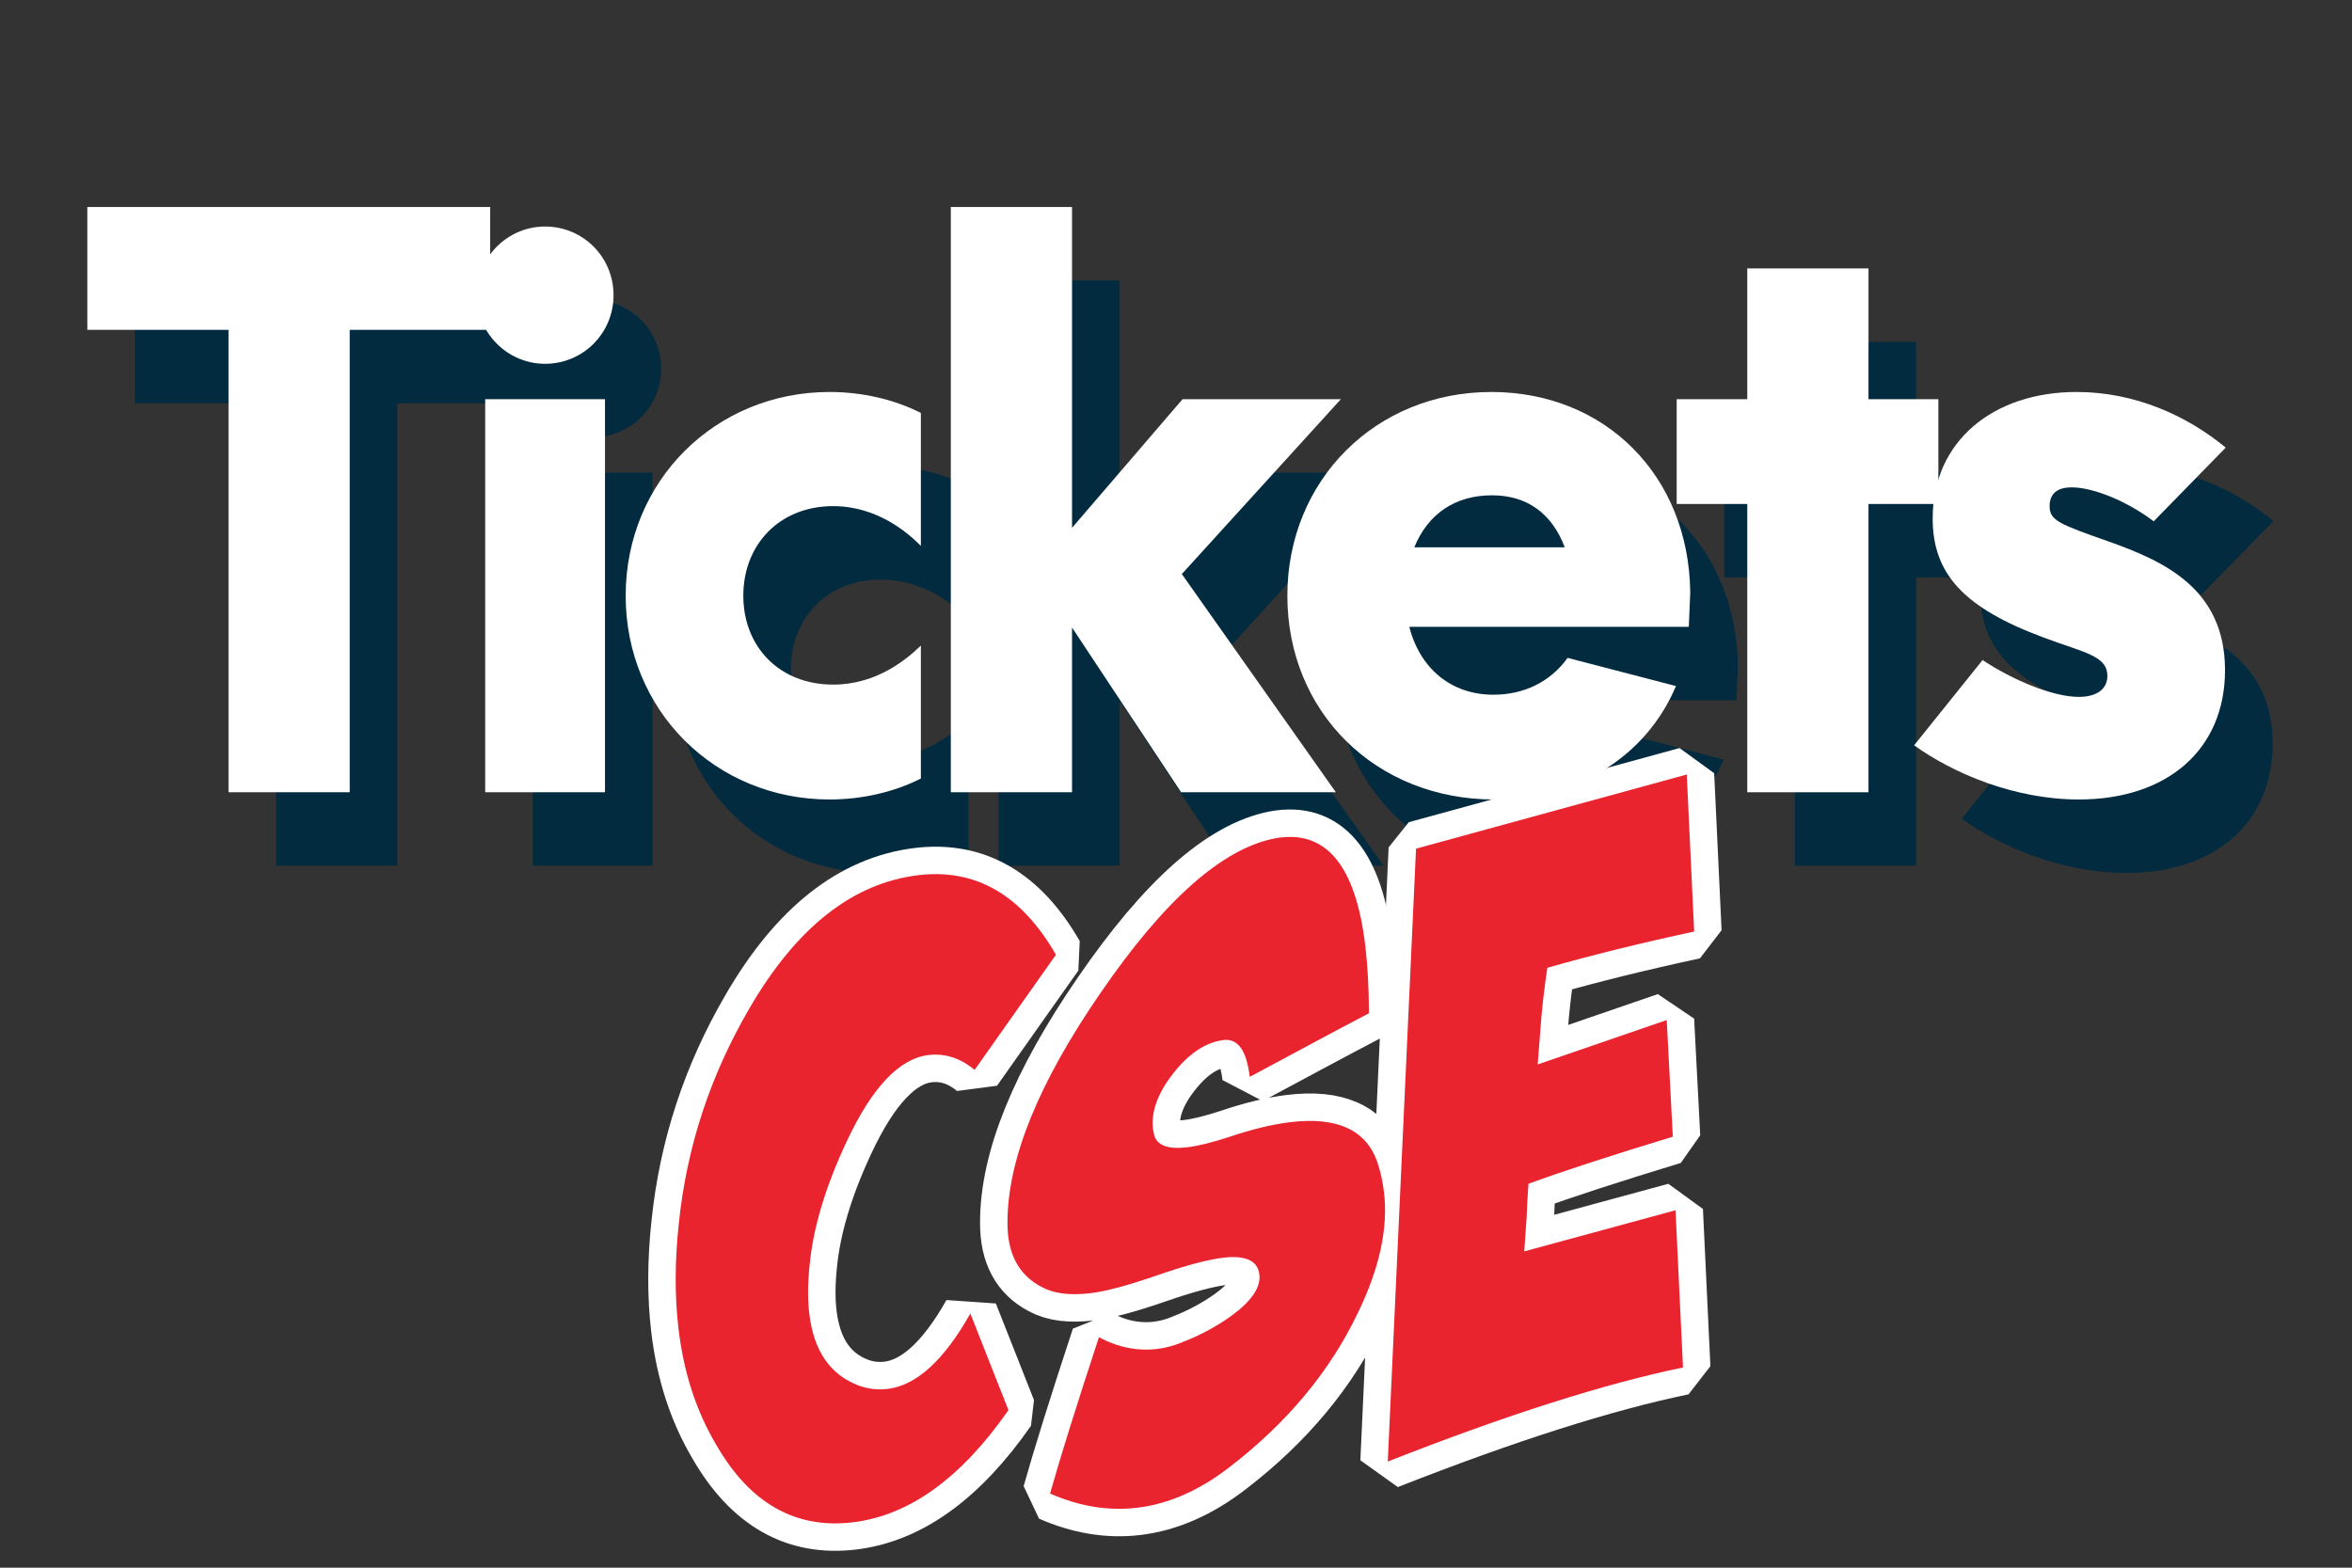
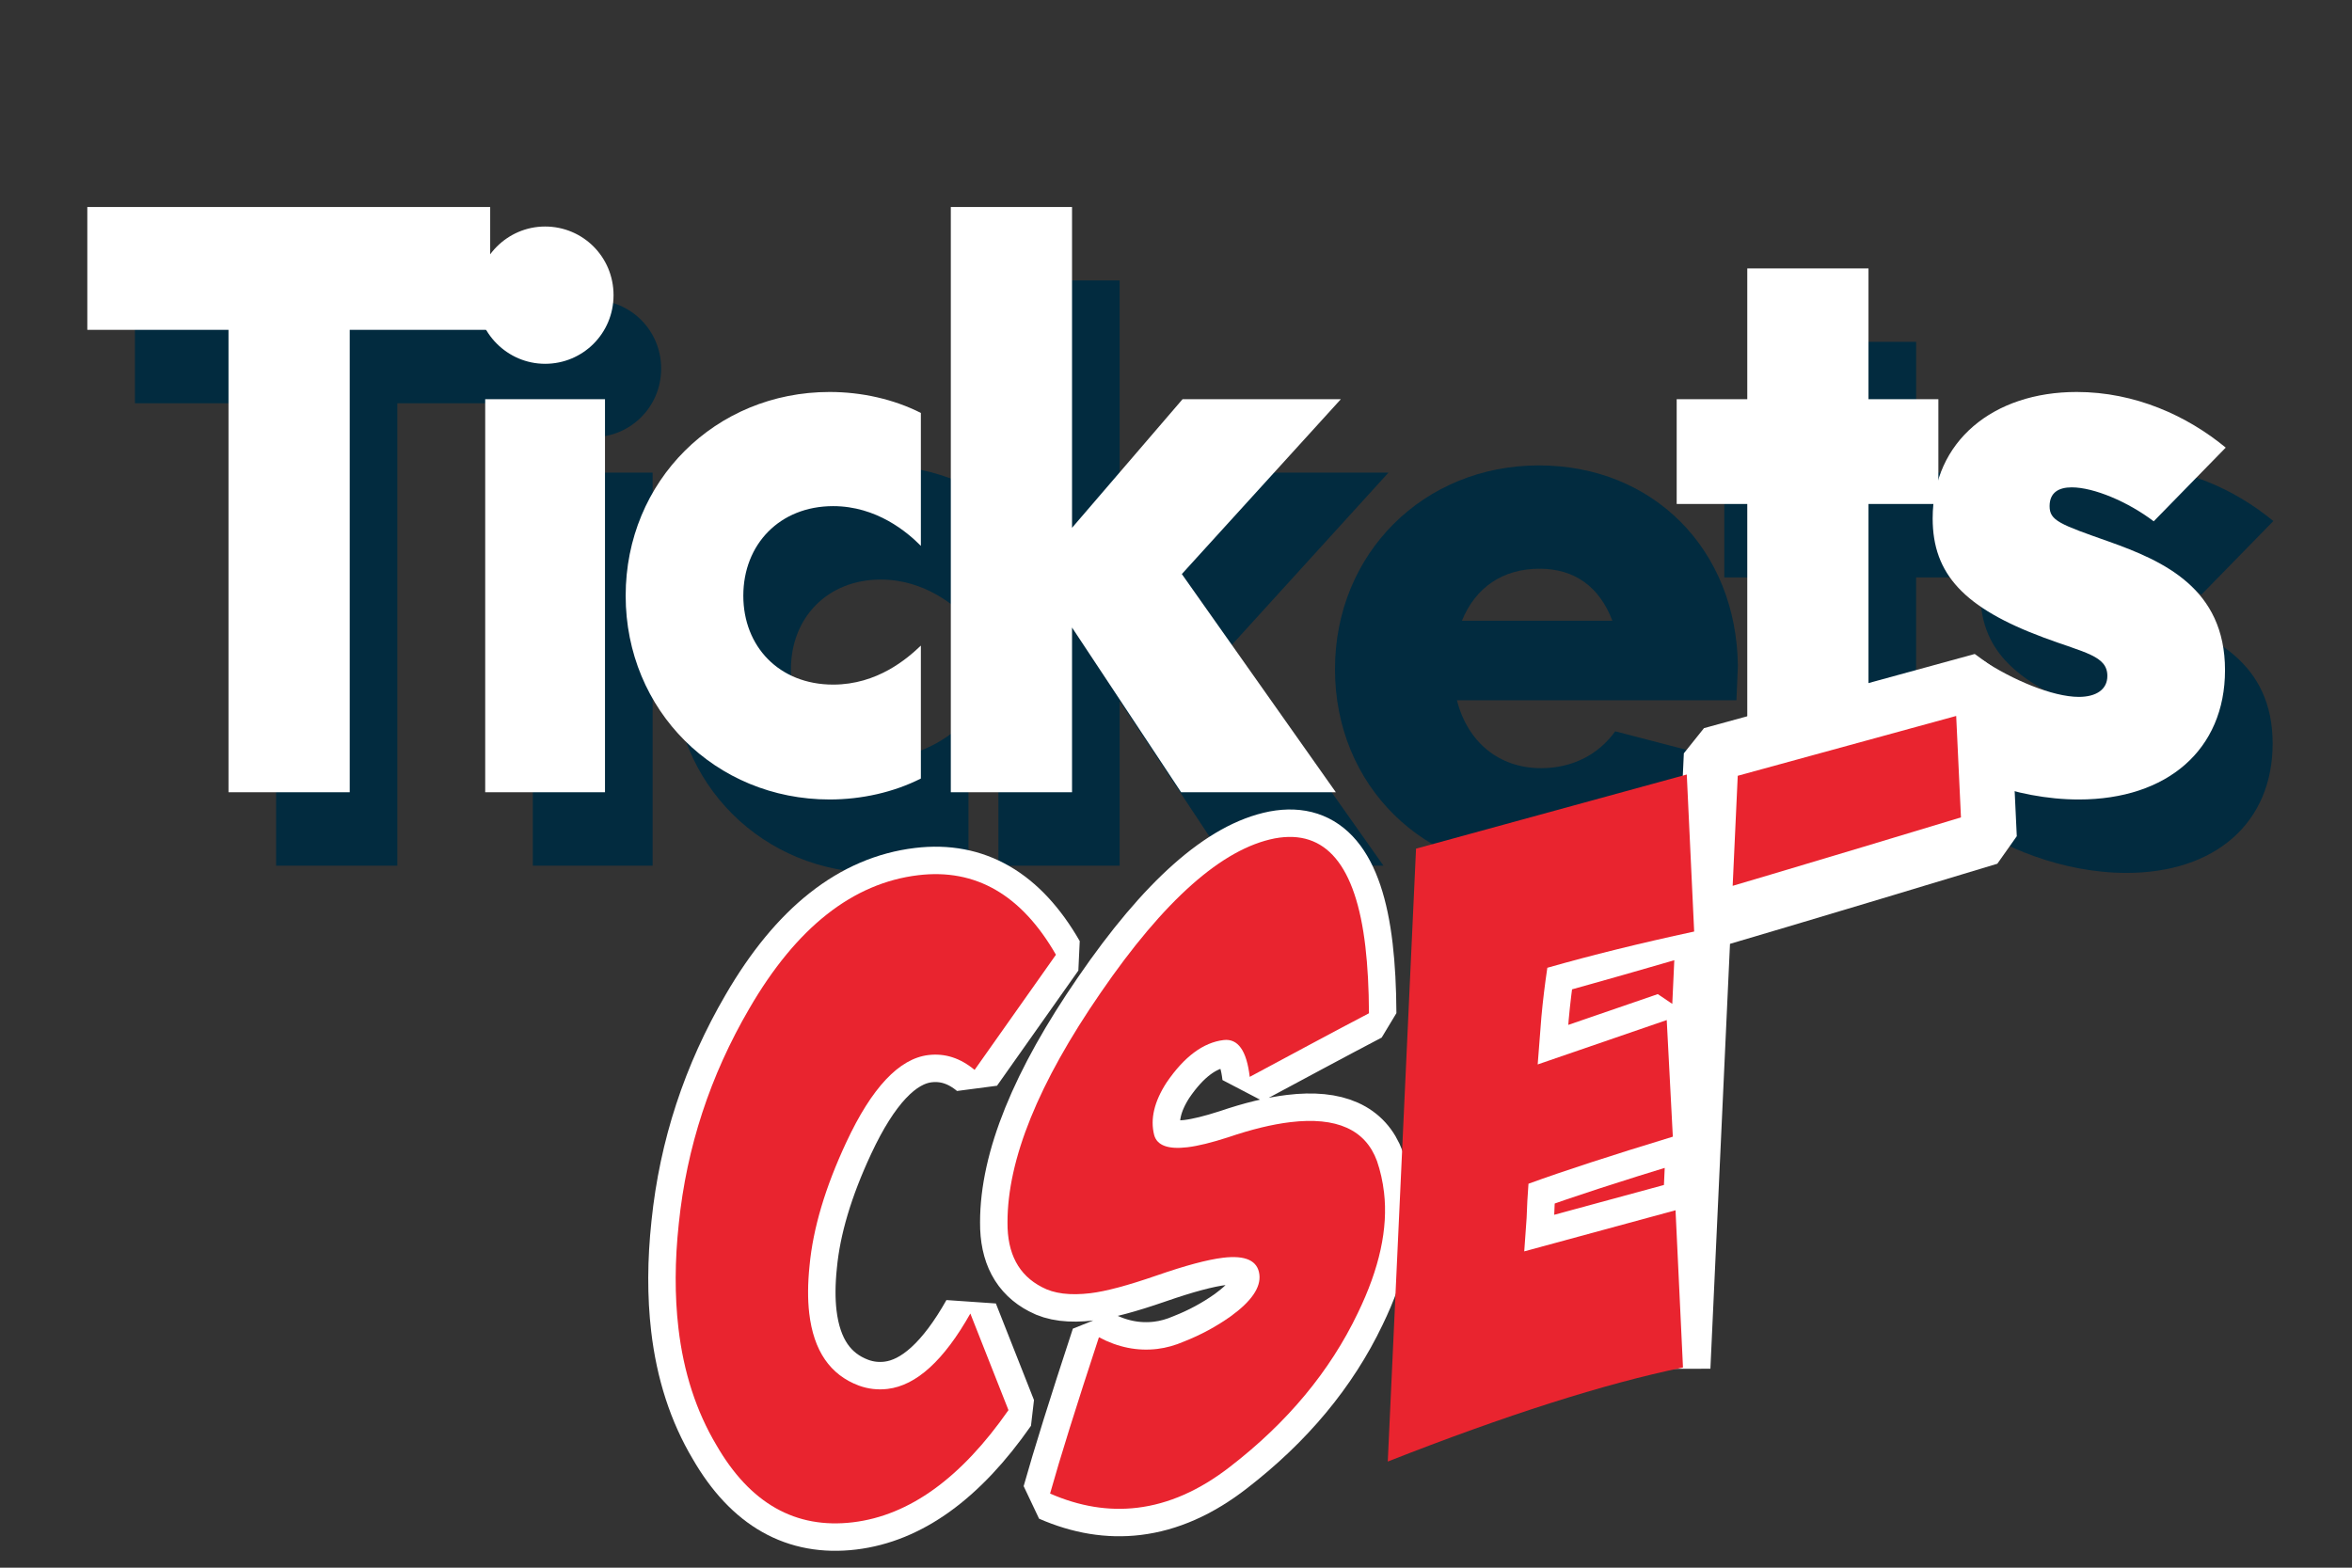
<svg xmlns="http://www.w3.org/2000/svg" version="1.1" x="0px" y="0px" width="600px" height="400px" viewBox="-22.275 -52.819 600 400" enable-background="new -22.275 -52.819 600 400" xml:space="preserve">
  <rect x="-22.275" y="-52.819" width="600" height="400" fill="#333333" stroke="none" />
  <defs>
</defs>
  <path fill="#022B3F" d="M48.165,50.075H12.148V18.734h102.773v31.341H79.087v117.988H48.165V50.075z" />
  <path fill="#022B3F" d="M111.467,41.226c0-9.586,7.822-17.514,17.462-17.514s17.462,7.743,17.462,17.514S138.57,58.74,128.929,58.74  S111.467,50.812,111.467,41.226z M113.649,67.773h30.559v100.29h-30.559V67.773z" />
  <path fill="#022B3F" d="M149.483,117.918c0-29.312,22.919-51.989,52.023-51.989c8.185,0,16.371,1.844,23.284,5.347v33.921  c-3.457-3.502-11.278-10.14-22.375-10.14c-13.643,0-22.919,9.771-22.919,22.86c0,12.905,9.095,22.676,22.919,22.676  c11.278,0,18.917-6.637,22.375-9.955v33.921c-6.913,3.503-15.099,5.347-23.284,5.347  C172.402,169.907,149.483,147.231,149.483,117.918z" />
  <path fill="#022B3F" d="M291.363,112.388l39.29,55.676h-39.472l-27.831-42.033v42.033h-30.923V18.734h30.923v81.854l28.194-32.815  h40.382L291.363,112.388z" />
  <path fill="#022B3F" d="M421.057,116.997v0.185l-0.363,8.665h-71.305c2.729,10.693,10.731,17.33,21.464,17.33  c7.821,0,14.552-3.318,18.918-9.402l27.648,7.19c-7.64,18.067-25.284,28.944-46.385,28.944c-30.195,0-52.751-22.307-52.751-51.989  c0-29.497,22.556-51.989,52.023-51.989C399.411,65.93,420.693,87.315,421.057,116.997z M350.662,105.566h38.381  c-3.274-8.665-9.641-13.273-18.554-13.273C361.03,92.293,354.118,97.086,350.662,105.566z" />
  <path fill="#022B3F" d="M435.607,94.505H417.6V67.773h18.008V34.405h30.923v33.369h17.826v26.732H466.53v73.558h-30.923V94.505z" />
  <path fill="#022B3F" d="M478.171,156.08l17.463-21.754c7.458,4.978,17.826,9.402,24.557,9.402c4.365,0,7.275-1.844,7.275-5.347  c0-5.162-5.82-5.899-16.188-9.771c-20.373-7.559-28.377-16.224-28.377-30.419c0-19.726,15.462-32.263,36.744-32.263  c14.916,0,28.194,6.084,38.017,14.196L539.29,98.93c-6.549-4.978-15.28-8.665-20.919-8.665c-3.274,0-5.639,1.291-5.639,4.793  c0,3.687,2.546,4.609,15.098,9.034c14.006,4.978,29.649,11.983,29.649,32.815c0,20.279-14.733,33-37.289,33  C503.819,169.907,488.176,163.271,478.171,156.08z" />
  <path fill="#FFFFFF" d="M36.016,31.341H0V0h102.773v31.341H66.939v117.988H36.016V31.341z" />
  <path fill="#FFFFFF" d="M99.318,22.492c0-9.586,7.822-17.514,17.462-17.514s17.462,7.743,17.462,17.514s-7.822,17.514-17.462,17.514  S99.318,32.078,99.318,22.492z M101.501,49.039h30.559v100.29h-30.559V49.039z" />
  <path fill="#FFFFFF" d="M137.334,99.184c0-29.312,22.919-51.989,52.023-51.989c8.185,0,16.371,1.844,23.284,5.347v33.921  c-3.457-3.502-11.278-10.14-22.375-10.14c-13.643,0-22.919,9.771-22.919,22.86c0,12.905,9.095,22.676,22.919,22.676  c11.278,0,18.917-6.637,22.375-9.955v33.921c-6.913,3.503-15.099,5.347-23.284,5.347  C160.254,151.173,137.334,128.497,137.334,99.184z" />
  <path fill="#FFFFFF" d="M279.215,93.653l39.29,55.676h-39.472l-27.831-42.033v42.033h-30.923V0h30.923v81.854l28.194-32.815h40.382  L279.215,93.653z" />
-   <path fill="#FFFFFF" d="M408.908,98.262v0.185l-0.363,8.665H337.24c2.729,10.693,10.731,17.33,21.464,17.33  c7.821,0,14.552-3.318,18.918-9.402l27.648,7.19c-7.64,18.067-25.284,28.944-46.385,28.944c-30.195,0-52.751-22.307-52.751-51.989  c0-29.497,22.556-51.989,52.023-51.989C387.263,47.195,408.545,68.581,408.908,98.262z M338.514,86.832h38.381  c-3.274-8.665-9.641-13.273-18.554-13.273C348.882,73.559,341.97,78.352,338.514,86.832z" />
  <path fill="#FFFFFF" d="M423.459,75.771h-18.008V49.039h18.008V15.67h30.923v33.369h17.826v26.732h-17.826v73.558h-30.923V75.771z" />
  <path fill="#FFFFFF" d="M466.022,137.346l17.463-21.754c7.458,4.978,17.826,9.402,24.557,9.402c4.365,0,7.275-1.844,7.275-5.347  c0-5.162-5.82-5.899-16.188-9.771c-20.373-7.559-28.377-16.224-28.377-30.419c0-19.726,15.462-32.263,36.744-32.263  c14.916,0,28.194,6.084,38.017,14.196l-18.371,18.804c-6.549-4.978-15.28-8.665-20.919-8.665c-3.274,0-5.639,1.291-5.639,4.793  c0,3.687,2.546,4.609,15.098,9.034c14.006,4.978,29.649,11.983,29.649,32.815c0,20.279-14.733,33-37.289,33  C491.671,151.173,476.027,144.536,466.022,137.346z" />
  <path fill="#E9242F" stroke="#FFFFFF" stroke-width="14" stroke-linejoin="bevel" d="M211.985,170.489  c14.631-1.755,26.336,5.013,35.112,20.298l-20.751,29.385c-3.638-3.034-7.564-4.298-11.785-3.792  c-7.459,0.896-14.438,8.313-20.942,22.25c-5.366,11.489-8.491,21.986-9.377,31.49c-0.47,4.54-0.495,8.593-0.079,12.156  c1.116,9.556,5.328,15.702,12.64,18.439c2.383,0.872,4.843,1.153,7.376,0.85c7.313-0.877,14.344-7.285,21.081-19.23l9.726,24.645  c-12.098,17.359-25.322,26.896-39.673,28.618c-14.636,1.755-26.242-4.804-34.827-19.682c-5.145-8.635-8.377-18.587-9.692-29.854  c-0.966-8.269-0.934-17.165,0.094-26.69c2.007-19.471,8.003-37.758,17.99-54.863C180.872,183.84,195.239,172.498,211.985,170.489z" />
  <path fill="#E9242F" stroke="#FFFFFF" stroke-width="14" stroke-linejoin="bevel" d="M326.952,205.718  c-4.305,2.252-9.408,4.962-15.314,8.127l-15.104,8.103c-0.782-6.701-3.004-9.834-6.661-9.396  c-5.207,0.624-10.064,4.244-14.568,10.857c-3.144,4.861-4.191,9.325-3.145,13.391c0.738,2.66,3.568,3.693,8.494,3.103  c2.672-0.32,6.14-1.17,10.402-2.549c5.898-2.009,11.172-3.293,15.815-3.85c11.818-1.418,19.193,1.894,22.131,9.926  c0.86,2.5,1.461,5.176,1.794,8.026c1.065,9.128-1.162,19.373-6.684,30.734c-7.11,14.88-17.994,27.969-32.651,39.271  c-7.72,5.987-15.587,9.461-23.607,10.423c-7.317,0.878-14.734-0.329-22.251-3.62c2.516-8.979,6.672-22.273,12.463-39.887  c4.867,2.599,9.836,3.593,14.9,2.984c2.25-0.27,4.529-0.901,6.84-1.904c4.227-1.663,8.187-3.802,11.877-6.414  c5.26-3.81,7.702-7.355,7.318-10.637c-0.416-3.562-3.51-5.002-9.277-4.311c-3.941,0.473-9.579,1.982-16.913,4.523  c-7.337,2.544-12.976,4.051-16.913,4.523c-5.207,0.624-9.333,0.109-12.379-1.553c-5.921-3.049-8.844-8.553-8.777-16.516  c-0.018-16.049,7.9-35.576,23.761-58.593c16.213-23.634,31.019-36.761,44.409-39.38c12.984-2.426,20.692,6.773,23.124,27.592  C326.618,193.687,326.923,199.36,326.952,205.718z" />
-   <path fill="#E9242F" stroke="#FFFFFF" stroke-width="14" stroke-linejoin="bevel" d="M372.454,194.112  c-0.64,4.287-1.146,8.478-1.52,12.584l-0.94,12.078l32.918-11.322l1.553,29.757c-15.674,4.773-27.946,8.773-36.821,12.007  c-0.228,2.923-0.386,5.835-0.475,8.736l-0.607,8.521l38.594-10.489l1.902,40.114c-20.061,4.143-45.164,12.143-75.309,24.001  l7.209-156.381l69.066-18.92l1.885,40.069C396.265,187.803,383.78,190.883,372.454,194.112z" />
+   <path fill="#E9242F" stroke="#FFFFFF" stroke-width="14" stroke-linejoin="bevel" d="M372.454,194.112  c-0.64,4.287-1.146,8.478-1.52,12.584l-0.94,12.078l32.918-11.322l1.553,29.757c-15.674,4.773-27.946,8.773-36.821,12.007  c-0.228,2.923-0.386,5.835-0.475,8.736l-0.607,8.521l38.594-10.489l1.902,40.114l7.209-156.381l69.066-18.92l1.885,40.069C396.265,187.803,383.78,190.883,372.454,194.112z" />
  <path fill="#E9242F" d="M211.985,170.489c14.631-1.755,26.336,5.013,35.112,20.298l-20.751,29.385  c-3.638-3.034-7.564-4.298-11.785-3.792c-7.459,0.896-14.438,8.313-20.942,22.25c-5.366,11.489-8.491,21.986-9.377,31.49  c-0.47,4.54-0.495,8.593-0.079,12.156c1.116,9.556,5.328,15.702,12.64,18.439c2.383,0.872,4.843,1.153,7.376,0.85  c7.313-0.877,14.344-7.285,21.081-19.23l9.726,24.645c-12.098,17.359-25.322,26.896-39.673,28.618  c-14.636,1.755-26.242-4.804-34.827-19.682c-5.145-8.635-8.377-18.587-9.692-29.854c-0.966-8.269-0.934-17.165,0.094-26.69  c2.007-19.471,8.003-37.758,17.99-54.863C180.872,183.84,195.239,172.498,211.985,170.489z" />
  <path fill="#E9242F" d="M326.952,205.718c-4.305,2.252-9.408,4.962-15.314,8.127l-15.104,8.103  c-0.782-6.701-3.004-9.834-6.661-9.396c-5.207,0.624-10.064,4.244-14.568,10.857c-3.144,4.861-4.191,9.325-3.145,13.391  c0.738,2.66,3.568,3.693,8.494,3.103c2.672-0.32,6.14-1.17,10.402-2.549c5.898-2.009,11.172-3.293,15.815-3.85  c11.818-1.418,19.193,1.894,22.131,9.926c0.86,2.5,1.461,5.176,1.794,8.026c1.065,9.128-1.162,19.373-6.684,30.734  c-7.11,14.88-17.994,27.969-32.651,39.271c-7.72,5.987-15.587,9.461-23.607,10.423c-7.317,0.878-14.734-0.329-22.251-3.62  c2.516-8.979,6.672-22.273,12.463-39.887c4.867,2.599,9.836,3.593,14.9,2.984c2.25-0.27,4.529-0.901,6.84-1.904  c4.227-1.663,8.187-3.802,11.877-6.414c5.26-3.81,7.702-7.355,7.318-10.637c-0.416-3.562-3.51-5.002-9.277-4.311  c-3.941,0.473-9.579,1.982-16.913,4.523c-7.337,2.544-12.976,4.051-16.913,4.523c-5.207,0.624-9.333,0.109-12.379-1.553  c-5.921-3.049-8.844-8.553-8.777-16.516c-0.018-16.049,7.9-35.576,23.761-58.593c16.213-23.634,31.019-36.761,44.409-39.38  c12.984-2.426,20.692,6.773,23.124,27.592C326.618,193.687,326.923,199.36,326.952,205.718z" />
  <path fill="#E9242F" d="M372.454,194.112c-0.64,4.287-1.146,8.478-1.52,12.584l-0.94,12.078l32.918-11.322l1.553,29.757  c-15.674,4.773-27.946,8.773-36.821,12.007c-0.228,2.923-0.386,5.835-0.475,8.736l-0.607,8.521l38.594-10.489l1.902,40.114  c-20.061,4.143-45.164,12.143-75.309,24.001l7.209-156.381l69.066-18.92l1.885,40.069  C396.265,187.803,383.78,190.883,372.454,194.112z" />
</svg>